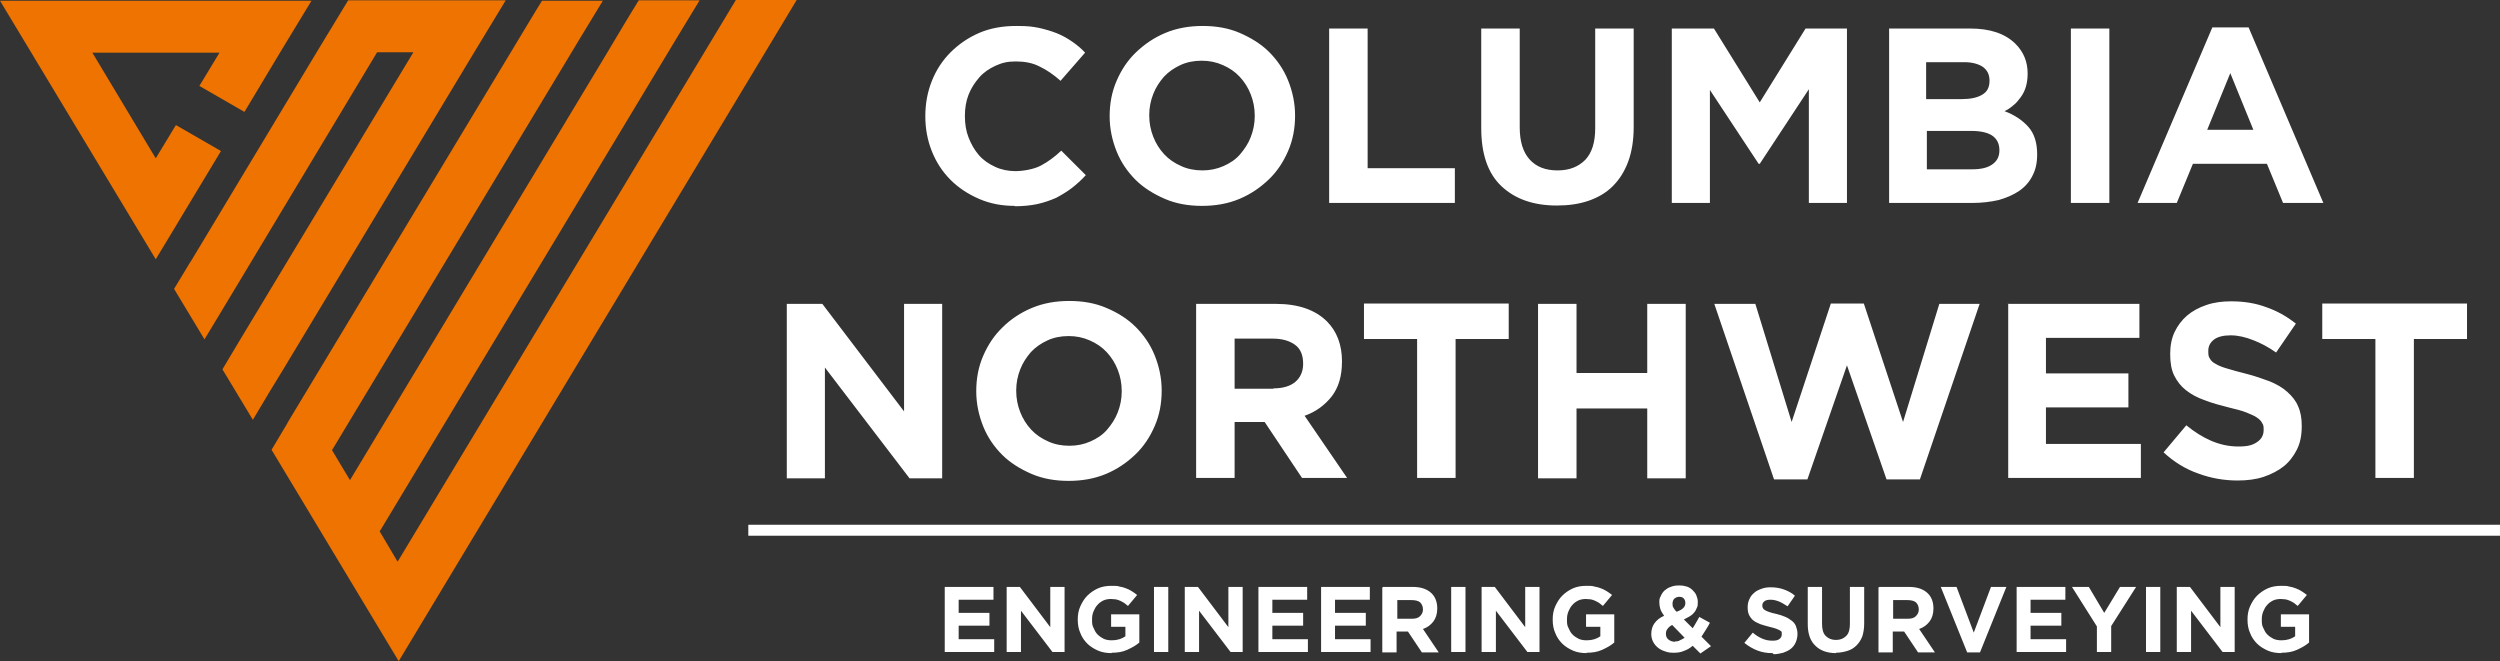
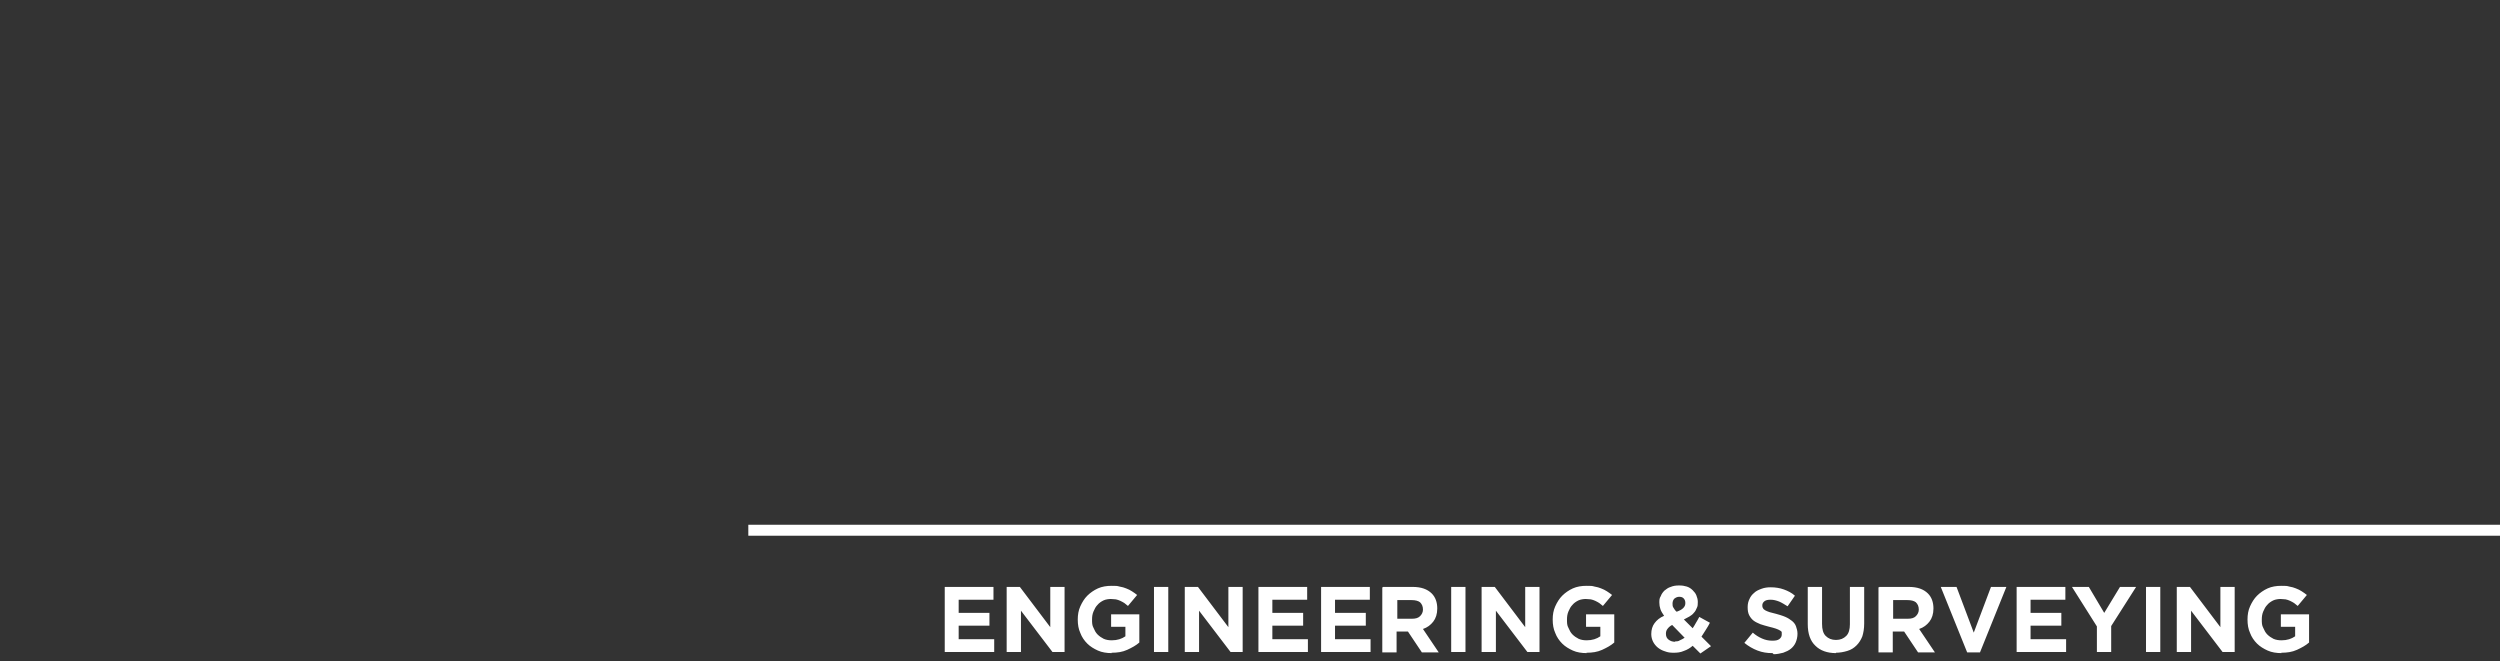
<svg xmlns="http://www.w3.org/2000/svg" width="242" height="64" viewBox="0 0 242 64" fill="none">
  <rect x="0" y="0" width="242" height="64" fill="#333333" stroke="none" />
  <g clip-path="url(#clip0_71_167)">
-     <path fill-rule="evenodd" clip-rule="evenodd" d="M98.226 19.929C96.984 19.929 95.849 19.717 94.785 19.256C93.721 18.796 92.799 18.195 92.018 17.416C91.238 16.637 90.635 15.717 90.209 14.655C89.783 13.593 89.571 12.46 89.571 11.257C89.571 10.018 89.783 8.885 90.209 7.823C90.635 6.761 91.238 5.841 92.018 5.062C92.799 4.283 93.721 3.646 94.785 3.186C95.849 2.726 97.055 2.513 98.368 2.513C99.68 2.513 99.893 2.584 100.532 2.69C101.17 2.832 101.773 3.009 102.306 3.221C102.838 3.434 103.334 3.717 103.795 4.035C104.257 4.354 104.682 4.708 105.037 5.097L102.66 7.823C101.986 7.221 101.312 6.761 100.638 6.442C99.964 6.088 99.184 5.947 98.332 5.947C97.481 5.947 96.984 6.088 96.346 6.372C95.743 6.655 95.211 7.009 94.785 7.504C94.359 8 94.005 8.531 93.757 9.168C93.508 9.805 93.402 10.478 93.402 11.221C93.402 12 93.508 12.672 93.757 13.31C94.005 13.947 94.324 14.513 94.75 15.009C95.175 15.504 95.707 15.858 96.311 16.142C96.914 16.425 97.588 16.566 98.297 16.566C99.007 16.566 100.071 16.389 100.745 16.035C101.419 15.681 102.093 15.186 102.731 14.584L105.108 16.956C104.682 17.416 104.221 17.841 103.76 18.195C103.299 18.549 102.767 18.867 102.235 19.15C101.667 19.398 101.064 19.61 100.425 19.752C99.751 19.894 99.007 19.965 98.191 19.965H98.226V19.929ZM116.389 16.495C117.133 16.495 117.807 16.354 118.446 16.071C119.085 15.787 119.617 15.434 120.042 14.938C120.468 14.442 120.823 13.911 121.071 13.274C121.319 12.637 121.461 11.964 121.461 11.221C121.461 10.442 121.319 9.77 121.071 9.133C120.823 8.495 120.468 7.929 120.007 7.434C119.546 6.938 119.014 6.584 118.375 6.301C117.737 6.018 117.063 5.876 116.318 5.876C115.573 5.876 114.863 6.018 114.26 6.301C113.657 6.584 113.125 6.938 112.664 7.434C112.238 7.929 111.883 8.46 111.635 9.097C111.387 9.734 111.245 10.407 111.245 11.15C111.245 11.929 111.387 12.602 111.635 13.239C111.883 13.876 112.238 14.442 112.699 14.938C113.16 15.434 113.693 15.787 114.331 16.071C114.934 16.354 115.644 16.495 116.389 16.495ZM116.353 19.929C115.041 19.929 113.834 19.717 112.77 19.256C111.706 18.796 110.713 18.195 109.932 17.416C109.152 16.637 108.513 15.717 108.088 14.655C107.662 13.593 107.414 12.46 107.414 11.257C107.414 10.018 107.627 8.885 108.088 7.823C108.549 6.761 109.152 5.841 109.968 5.062C110.784 4.283 111.706 3.646 112.806 3.186C113.905 2.726 115.111 2.513 116.424 2.513C117.737 2.513 118.943 2.726 120.007 3.186C121.071 3.646 122.064 4.248 122.845 5.026C123.625 5.805 124.264 6.726 124.689 7.788C125.115 8.849 125.363 9.982 125.363 11.186C125.363 12.425 125.15 13.557 124.689 14.619C124.228 15.681 123.625 16.602 122.809 17.38C121.993 18.159 121.071 18.796 119.971 19.256C118.872 19.717 117.666 19.929 116.353 19.929ZM128.662 2.761H132.387V16.283H140.83V19.646H128.662V2.761ZM150.691 19.894C148.421 19.894 146.647 19.256 145.335 18.018C144.022 16.779 143.384 14.903 143.384 12.389V2.761H147.109V12.319C147.109 13.699 147.428 14.726 148.066 15.434C148.705 16.142 149.592 16.495 150.762 16.495C151.933 16.495 152.784 16.142 153.458 15.469C154.097 14.796 154.416 13.77 154.416 12.425V2.761H158.141V12.283C158.141 13.557 157.963 14.69 157.609 15.646C157.254 16.602 156.757 17.38 156.119 18.018C155.48 18.655 154.7 19.115 153.778 19.433C152.855 19.752 151.827 19.894 150.727 19.894H150.691ZM161.901 2.761H165.909L170.344 9.911L174.778 2.761H178.786V19.646H175.097V8.637L170.344 15.858H170.237L165.519 8.708V19.646H161.83V2.761H161.901ZM190.918 16.389C191.734 16.389 192.373 16.248 192.834 15.929C193.295 15.611 193.543 15.186 193.543 14.549C193.543 13.947 193.33 13.487 192.905 13.168C192.479 12.85 191.77 12.672 190.812 12.672H186.52V16.389H190.954H190.918ZM189.925 9.593C190.741 9.593 191.415 9.451 191.876 9.168C192.373 8.885 192.586 8.425 192.586 7.823C192.586 7.221 192.373 6.796 191.947 6.478C191.521 6.195 190.918 6.018 190.138 6.018H186.449V9.593H189.925ZM182.866 2.761H190.705C192.656 2.761 194.111 3.257 195.104 4.248C195.885 5.026 196.275 5.982 196.275 7.115C196.275 7.646 196.204 8.071 196.097 8.425C195.991 8.779 195.814 9.133 195.601 9.416C195.388 9.699 195.175 9.982 194.891 10.195C194.643 10.407 194.359 10.619 194.04 10.761C194.998 11.115 195.778 11.646 196.346 12.283C196.913 12.92 197.197 13.805 197.197 14.938C197.197 15.752 197.055 16.425 196.736 17.026C196.452 17.593 196.026 18.088 195.459 18.478C194.891 18.867 194.217 19.15 193.472 19.363C192.692 19.54 191.841 19.646 190.883 19.646H182.866V2.761ZM200.461 2.761H204.185V19.646H200.461V2.761ZM218.126 12.566L215.892 7.08L213.657 12.566H218.162H218.126ZM214.224 2.655H217.665L224.902 19.646H221L219.439 15.858H212.273L210.712 19.646H206.917L214.153 2.655H214.224ZM76.162 29.416H79.603L87.513 39.823V29.416H91.202V46.301H88.045L79.851 35.575V46.301H76.162V29.416ZM103.512 43.15C104.257 43.15 104.931 43.009 105.569 42.726C106.208 42.442 106.74 42.088 107.165 41.593C107.591 41.097 107.946 40.566 108.194 39.929C108.442 39.292 108.584 38.619 108.584 37.876C108.584 37.097 108.442 36.425 108.194 35.788C107.946 35.15 107.591 34.584 107.13 34.088C106.669 33.593 106.137 33.239 105.498 32.956C104.86 32.672 104.186 32.531 103.441 32.531C102.696 32.531 101.986 32.672 101.383 32.956C100.78 33.239 100.248 33.593 99.787 34.088C99.361 34.584 99.007 35.115 98.758 35.752C98.51 36.389 98.368 37.062 98.368 37.805C98.368 38.584 98.51 39.257 98.758 39.894C99.007 40.531 99.361 41.097 99.822 41.593C100.284 42.088 100.816 42.442 101.454 42.726C102.057 43.009 102.767 43.15 103.512 43.15ZM103.441 46.549C102.128 46.549 100.922 46.336 99.858 45.876C98.794 45.416 97.8 44.814 97.02 44.035C96.24 43.257 95.601 42.336 95.175 41.274C94.75 40.212 94.501 39.08 94.501 37.876C94.501 36.637 94.714 35.504 95.175 34.442C95.637 33.38 96.24 32.46 97.055 31.681C97.836 30.903 98.794 30.265 99.893 29.805C100.993 29.345 102.199 29.133 103.512 29.133C104.824 29.133 106.03 29.345 107.094 29.805C108.194 30.265 109.152 30.867 109.932 31.646C110.713 32.425 111.351 33.345 111.777 34.407C112.203 35.469 112.451 36.602 112.451 37.805C112.451 39.044 112.238 40.177 111.777 41.239C111.316 42.301 110.713 43.221 109.897 44C109.081 44.779 108.159 45.416 107.059 45.876C105.959 46.336 104.753 46.549 103.441 46.549ZM123.27 37.593C124.193 37.593 124.902 37.38 125.399 36.956C125.895 36.531 126.144 35.929 126.144 35.221C126.144 34.372 125.895 33.77 125.363 33.38C124.831 32.991 124.122 32.779 123.199 32.779H119.51V37.628H123.27V37.593ZM115.785 29.416H123.519C125.647 29.416 127.314 29.982 128.45 31.115C129.407 32.071 129.904 33.38 129.904 34.973C129.904 36.389 129.585 37.487 128.911 38.372C128.237 39.221 127.385 39.858 126.286 40.248L130.401 46.265H126.037L122.419 40.849H119.51V46.265H115.785V29.38V29.416ZM137.176 32.814H132.032V29.38H146.044V32.814H140.901V46.265H137.176V32.814ZM148.882 29.416H152.607V36.106H159.453V29.416H163.178V46.301H159.453V39.54H152.607V46.301H148.882V29.416ZM165.945 29.416H169.918L173.43 40.849L177.226 29.38H180.418L184.214 40.849L187.726 29.416H191.628L185.846 46.407H182.617L178.786 35.363L174.955 46.407H171.727L165.945 29.416ZM194.359 29.416H207.094V32.708H198.048V36.142H206.03V39.434H198.048V42.973H207.236V46.265H194.395V29.38H194.359V29.416ZM216.601 46.513C215.324 46.513 214.047 46.301 212.805 45.841C211.564 45.416 210.429 44.708 209.435 43.788L211.635 41.168C212.415 41.805 213.196 42.301 214.012 42.655C214.827 43.009 215.714 43.221 216.672 43.221C217.63 43.221 218.055 43.08 218.481 42.796C218.907 42.513 219.12 42.124 219.12 41.628C219.12 41.345 219.12 41.133 218.978 40.956C218.907 40.779 218.729 40.602 218.481 40.425C218.233 40.248 217.878 40.106 217.452 39.929C217.027 39.752 216.424 39.611 215.714 39.434C215.005 39.257 214.082 39.009 213.373 38.726C212.664 38.478 212.096 38.159 211.599 37.77C211.103 37.38 210.748 36.92 210.464 36.354C210.18 35.788 210.074 35.08 210.074 34.265C210.074 33.451 210.216 32.743 210.5 32.142C210.783 31.54 211.209 30.973 211.706 30.549C212.202 30.124 212.841 29.77 213.586 29.522C214.295 29.274 215.111 29.168 215.963 29.168C217.204 29.168 218.339 29.345 219.368 29.734C220.397 30.088 221.355 30.619 222.241 31.327L220.326 34.124C219.581 33.593 218.836 33.203 218.091 32.92C217.381 32.637 216.637 32.46 215.927 32.46C215.218 32.46 214.65 32.602 214.295 32.885C213.941 33.168 213.763 33.522 213.763 33.947C213.763 34.265 213.763 34.513 213.905 34.69C214.012 34.903 214.189 35.08 214.473 35.221C214.756 35.398 215.111 35.54 215.608 35.681C216.104 35.823 216.672 36 217.417 36.177C218.268 36.389 219.049 36.672 219.723 36.92C220.397 37.203 220.964 37.522 221.425 37.947C221.887 38.372 222.241 38.796 222.454 39.327C222.702 39.858 222.809 40.495 222.809 41.239C222.809 42.124 222.667 42.867 222.348 43.504C222.029 44.142 221.603 44.708 221.071 45.133C220.539 45.557 219.865 45.911 219.12 46.159C218.375 46.407 217.523 46.513 216.601 46.513ZM229.939 32.814H224.795V29.38H238.807V32.814H233.664V46.265H229.939V32.814Z" fill="white" />
-     <path fill-rule="evenodd" clip-rule="evenodd" d="M91.415 56.814H96.168V58.053H92.799V59.328H95.778V60.566H92.799V61.876H96.239V63.115H91.451V56.814H91.415ZM97.445 56.814H98.723L101.667 60.708V56.814H103.05V63.115H101.88L98.829 59.115V63.115H97.445V56.814ZM107.626 63.221C107.13 63.221 106.669 63.151 106.278 62.974C105.888 62.797 105.533 62.584 105.25 62.301C104.966 62.018 104.718 61.664 104.576 61.274C104.398 60.885 104.327 60.46 104.327 59.965C104.327 59.505 104.398 59.08 104.576 58.69C104.753 58.301 104.966 57.947 105.25 57.664C105.533 57.381 105.888 57.133 106.278 56.956C106.669 56.779 107.13 56.708 107.591 56.708C108.052 56.708 108.123 56.708 108.371 56.779C108.62 56.814 108.833 56.885 109.01 56.956C109.223 57.027 109.4 57.133 109.577 57.239C109.755 57.345 109.932 57.487 110.074 57.593L109.187 58.655C109.081 58.549 108.939 58.478 108.833 58.372C108.726 58.301 108.584 58.23 108.442 58.159C108.3 58.089 108.159 58.053 108.017 58.018C107.875 58.018 107.697 57.982 107.52 57.982C107.343 57.982 107.023 58.018 106.811 58.124C106.598 58.23 106.385 58.372 106.243 58.549C106.066 58.726 105.959 58.938 105.853 59.186C105.746 59.434 105.711 59.681 105.711 59.965C105.711 60.283 105.711 60.531 105.853 60.779C105.959 61.027 106.066 61.239 106.243 61.416C106.42 61.593 106.633 61.735 106.846 61.841C107.094 61.947 107.343 61.982 107.626 61.982C108.159 61.982 108.584 61.841 108.939 61.593V60.673H107.555V59.469H110.287V62.195C109.968 62.478 109.577 62.69 109.116 62.903C108.655 63.115 108.159 63.186 107.591 63.186L107.626 63.221ZM111.706 56.814H113.089V63.115H111.706V56.814ZM114.686 56.814H115.963L118.907 60.708V56.814H120.29V63.115H119.12L116.069 59.115V63.115H114.686V56.814ZM121.78 56.814H126.534V58.053H123.164V59.328H126.144V60.566H123.164V61.876H126.605V63.115H121.816V56.814H121.78ZM127.846 56.814H132.6V58.053H129.23V59.328H132.21V60.566H129.23V61.876H132.671V63.115H127.882V56.814H127.846ZM136.679 59.894C137.034 59.894 137.282 59.823 137.46 59.646C137.637 59.469 137.743 59.257 137.743 59.009C137.743 58.69 137.637 58.478 137.46 58.301C137.282 58.159 136.998 58.089 136.644 58.089H135.26V59.894H136.679ZM133.877 56.814H136.75C137.566 56.814 138.169 57.027 138.595 57.451C138.949 57.805 139.127 58.301 139.127 58.903C139.127 59.434 138.985 59.858 138.737 60.177C138.488 60.496 138.169 60.743 137.743 60.885L139.269 63.151H137.637L136.289 61.133H135.189V63.151H133.806V56.85H133.877V56.814ZM140.475 56.814H141.858V63.115H140.475V56.814ZM143.419 56.814H144.696L147.64 60.708V56.814H149.024V63.115H147.853L144.803 59.115V63.115H143.419V56.814ZM153.6 63.221C153.103 63.221 152.642 63.151 152.252 62.974C151.862 62.797 151.507 62.584 151.223 62.301C150.94 62.018 150.691 61.664 150.549 61.274C150.372 60.885 150.301 60.46 150.301 59.965C150.301 59.505 150.372 59.08 150.549 58.69C150.727 58.301 150.94 57.947 151.223 57.664C151.507 57.381 151.862 57.133 152.252 56.956C152.642 56.779 153.103 56.708 153.565 56.708C154.026 56.708 154.097 56.708 154.345 56.779C154.593 56.814 154.806 56.885 154.983 56.956C155.196 57.027 155.374 57.133 155.551 57.239C155.728 57.345 155.906 57.487 156.048 57.593L155.161 58.655C155.054 58.549 154.913 58.478 154.806 58.372C154.7 58.301 154.558 58.23 154.416 58.159C154.274 58.089 154.132 58.053 153.99 58.018C153.848 58.018 153.671 57.982 153.494 57.982C153.316 57.982 152.997 58.018 152.784 58.124C152.571 58.23 152.358 58.372 152.217 58.549C152.039 58.726 151.933 58.938 151.826 59.186C151.72 59.434 151.684 59.681 151.684 59.965C151.684 60.283 151.684 60.531 151.826 60.779C151.933 61.027 152.039 61.239 152.217 61.416C152.394 61.593 152.607 61.735 152.82 61.841C153.068 61.947 153.316 61.982 153.6 61.982C154.132 61.982 154.558 61.841 154.913 61.593V60.673H153.529V59.469H156.261V62.195C155.941 62.478 155.551 62.69 155.09 62.903C154.629 63.115 154.132 63.186 153.565 63.186L153.6 63.221ZM162.149 62.089C162.291 62.089 162.468 62.089 162.61 61.982C162.752 61.911 162.93 61.841 163.071 61.734L161.865 60.496C161.652 60.602 161.511 60.743 161.404 60.885C161.298 61.027 161.262 61.168 161.262 61.345C161.262 61.593 161.333 61.77 161.511 61.911C161.688 62.053 161.901 62.124 162.149 62.124V62.089ZM162.291 59.221C162.575 59.115 162.788 59.009 162.93 58.867C163.071 58.726 163.142 58.584 163.142 58.372C163.142 58.159 163.071 58.018 162.965 57.911C162.859 57.805 162.717 57.77 162.539 57.77C162.362 57.77 162.22 57.841 162.078 57.947C161.972 58.053 161.901 58.23 161.901 58.407C161.901 58.549 161.901 58.69 161.972 58.797C162.043 58.903 162.114 59.044 162.256 59.186H162.291V59.221ZM163.852 62.513C163.604 62.726 163.32 62.903 163 63.009C162.681 63.151 162.362 63.186 162.007 63.186C161.653 63.186 161.44 63.151 161.156 63.044C160.908 62.974 160.659 62.832 160.482 62.69C160.305 62.549 160.127 62.336 160.021 62.124C159.914 61.911 159.843 61.664 159.843 61.381C159.843 60.956 159.95 60.602 160.163 60.319C160.375 60.035 160.659 59.788 161.085 59.611C160.943 59.398 160.801 59.186 160.73 58.974C160.659 58.761 160.624 58.549 160.624 58.336C160.624 58.089 160.624 57.911 160.766 57.699C160.837 57.487 160.979 57.31 161.12 57.168C161.298 57.027 161.475 56.885 161.723 56.814C161.972 56.708 162.22 56.673 162.539 56.673C162.859 56.673 163.036 56.708 163.284 56.779C163.497 56.85 163.674 56.956 163.852 57.133C164.029 57.31 164.136 57.451 164.207 57.628C164.278 57.805 164.348 58.018 164.348 58.266C164.348 58.478 164.348 58.69 164.242 58.867C164.171 59.044 164.1 59.186 163.958 59.328C163.852 59.469 163.71 59.575 163.533 59.681C163.355 59.788 163.178 59.858 163 59.965L163.852 60.814C163.958 60.637 164.065 60.496 164.171 60.283C164.278 60.106 164.384 59.929 164.49 59.717L165.519 60.283C165.413 60.496 165.271 60.743 165.129 60.956C164.987 61.168 164.845 61.416 164.703 61.628L165.626 62.549L164.597 63.257L163.852 62.513ZM171.55 63.221C171.053 63.221 170.592 63.151 170.131 62.974C169.67 62.797 169.244 62.549 168.854 62.23L169.67 61.239C169.953 61.487 170.237 61.664 170.556 61.805C170.876 61.947 171.195 62.018 171.55 62.018C171.904 62.018 172.046 61.982 172.224 61.876C172.365 61.77 172.472 61.628 172.472 61.451V61.204C172.472 61.133 172.365 61.062 172.295 61.027C172.188 60.956 172.082 60.92 171.904 60.85C171.727 60.779 171.514 60.743 171.266 60.673C170.947 60.602 170.663 60.496 170.414 60.425C170.166 60.319 169.918 60.212 169.74 60.071C169.563 59.929 169.421 59.752 169.315 59.54C169.208 59.328 169.173 59.08 169.173 58.761C169.173 58.443 169.244 58.195 169.35 57.982C169.457 57.735 169.599 57.558 169.811 57.381C169.989 57.204 170.237 57.097 170.521 56.991C170.805 56.885 171.088 56.85 171.408 56.85C171.869 56.85 172.295 56.92 172.685 57.062C173.075 57.204 173.43 57.381 173.749 57.664L173.039 58.69C172.756 58.513 172.472 58.336 172.224 58.23C171.94 58.124 171.691 58.053 171.408 58.053C171.124 58.053 170.947 58.089 170.805 58.195C170.663 58.301 170.592 58.443 170.592 58.584C170.592 58.69 170.592 58.797 170.663 58.867C170.663 58.938 170.769 59.009 170.876 59.08C170.982 59.151 171.124 59.186 171.301 59.257C171.479 59.328 171.691 59.363 171.975 59.434C172.295 59.505 172.578 59.611 172.827 59.717C173.075 59.823 173.288 59.965 173.465 60.106C173.643 60.248 173.784 60.425 173.855 60.637C173.926 60.85 173.997 61.062 173.997 61.345C173.997 61.664 173.926 61.947 173.82 62.195C173.713 62.443 173.536 62.655 173.359 62.797C173.146 62.974 172.898 63.08 172.614 63.186C172.33 63.257 172.011 63.328 171.691 63.328L171.585 63.221H171.55ZM177.722 63.221C176.871 63.221 176.197 62.974 175.735 62.513C175.239 62.053 174.991 61.345 174.991 60.425V56.814H176.374V60.389C176.374 60.92 176.48 61.31 176.729 61.558C176.977 61.805 177.296 61.947 177.722 61.947C178.148 61.947 178.467 61.805 178.715 61.558C178.964 61.31 179.07 60.92 179.07 60.425V56.814H180.453V60.354C180.453 60.85 180.382 61.239 180.276 61.593C180.134 61.947 179.957 62.23 179.709 62.478C179.46 62.726 179.176 62.903 178.822 63.009C178.467 63.115 178.112 63.186 177.687 63.186H177.722V63.221ZM184.675 59.894C185.03 59.894 185.278 59.823 185.455 59.646C185.633 59.469 185.739 59.257 185.739 59.009C185.739 58.69 185.633 58.478 185.455 58.301C185.278 58.159 184.994 58.089 184.639 58.089H183.256V59.894H184.675ZM181.908 56.814H184.781C185.597 56.814 186.2 57.027 186.626 57.451C186.981 57.805 187.158 58.301 187.158 58.903C187.158 59.434 187.016 59.858 186.768 60.177C186.519 60.496 186.2 60.743 185.774 60.885L187.3 63.151H185.668L184.32 61.133H183.22V63.151H181.837V56.85H181.908V56.814ZM187.867 56.814H189.393L191.06 61.239L192.727 56.814H194.217L191.663 63.151H190.421L187.867 56.814ZM195.175 56.814H199.928V58.053H196.558V59.328H199.538V60.566H196.558V61.876H199.999V63.115H195.21V56.814H195.175ZM202.979 60.637L200.567 56.814H202.199L203.689 59.328L205.214 56.814H206.775L204.363 60.602V63.115H202.979V60.637ZM207.733 56.814H209.116V63.115H207.733V56.814ZM210.712 56.814H211.989L214.934 60.708V56.814H216.317V63.115H215.146L212.096 59.115V63.115H210.712V56.814ZM220.858 63.221C220.361 63.221 219.9 63.151 219.51 62.974C219.12 62.797 218.765 62.584 218.481 62.301C218.197 62.018 217.949 61.664 217.807 61.274C217.63 60.885 217.559 60.46 217.559 59.965C217.559 59.505 217.63 59.08 217.807 58.69C217.984 58.301 218.197 57.947 218.481 57.664C218.765 57.381 219.12 57.133 219.51 56.956C219.9 56.779 220.361 56.708 220.822 56.708C221.283 56.708 221.354 56.708 221.603 56.779C221.851 56.814 222.064 56.885 222.241 56.956C222.454 57.027 222.631 57.133 222.809 57.239C222.986 57.345 223.163 57.487 223.305 57.593L222.419 58.655C222.312 58.549 222.17 58.478 222.064 58.372C221.957 58.301 221.816 58.23 221.674 58.159C221.532 58.089 221.39 58.053 221.248 58.018C221.106 58.018 220.929 57.982 220.751 57.982C220.574 57.982 220.255 58.018 220.042 58.124C219.829 58.23 219.616 58.372 219.474 58.549C219.297 58.726 219.19 58.938 219.084 59.186C218.978 59.434 218.942 59.681 218.942 59.965C218.942 60.283 218.942 60.531 219.084 60.779C219.19 61.027 219.297 61.239 219.474 61.416C219.652 61.593 219.864 61.735 220.077 61.841C220.326 61.947 220.574 61.982 220.858 61.982C221.39 61.982 221.816 61.841 222.17 61.593V60.673H220.787V59.469H223.518V62.195C223.199 62.478 222.809 62.69 222.348 62.903C221.886 63.115 221.39 63.186 220.822 63.186L220.858 63.221Z" fill="white" />
-     <path fill-rule="evenodd" clip-rule="evenodd" d="M27.811 40.956L51.791 1.168L52.465 0.071H58.354L56.119 3.752L32.139 43.575L33.877 46.478L58.779 5.097L59.453 3.965L60.447 2.301L61.156 1.133L61.83 0.035H67.719L65.484 3.717L36.822 51.327L36.751 51.434L38.489 54.372L57.928 22.088L71.231 0H77.119L38.595 64L26.286 43.54L27.847 40.92H27.811V40.956ZM4.47 0.071H0L15.076 25.097L16.637 22.513L18.02 20.212L21.39 14.62L17.027 12.106L15.076 15.327L8.939 5.097H21.249L19.298 8.319L23.661 10.832L27.102 5.097L27.918 3.752L30.152 0.071H4.47ZM18.411 25.381L16.85 27.965L19.794 32.85L22.738 27.965L36.502 5.062H40.014L23.093 33.133L21.532 35.752L24.477 40.637L26.038 38.018L27.421 35.752L45.903 5.062L46.719 3.717L48.953 0.035H33.7L30.649 5.062L18.446 25.345L18.411 25.381Z" fill="#EE7300" />
+     <path fill-rule="evenodd" clip-rule="evenodd" d="M91.415 56.814H96.168V58.053H92.799V59.328H95.778V60.566H92.799V61.876H96.239V63.115H91.451V56.814H91.415ZM97.445 56.814H98.723L101.667 60.708V56.814H103.05V63.115H101.88L98.829 59.115V63.115H97.445V56.814ZM107.626 63.221C107.13 63.221 106.669 63.151 106.278 62.974C105.888 62.797 105.533 62.584 105.25 62.301C104.966 62.018 104.718 61.664 104.576 61.274C104.398 60.885 104.327 60.46 104.327 59.965C104.327 59.505 104.398 59.08 104.576 58.69C104.753 58.301 104.966 57.947 105.25 57.664C105.533 57.381 105.888 57.133 106.278 56.956C106.669 56.779 107.13 56.708 107.591 56.708C108.052 56.708 108.123 56.708 108.371 56.779C108.62 56.814 108.833 56.885 109.01 56.956C109.223 57.027 109.4 57.133 109.577 57.239C109.755 57.345 109.932 57.487 110.074 57.593L109.187 58.655C109.081 58.549 108.939 58.478 108.833 58.372C108.726 58.301 108.584 58.23 108.442 58.159C108.3 58.089 108.159 58.053 108.017 58.018C107.875 58.018 107.697 57.982 107.52 57.982C107.343 57.982 107.023 58.018 106.811 58.124C106.598 58.23 106.385 58.372 106.243 58.549C106.066 58.726 105.959 58.938 105.853 59.186C105.746 59.434 105.711 59.681 105.711 59.965C105.711 60.283 105.711 60.531 105.853 60.779C105.959 61.027 106.066 61.239 106.243 61.416C106.42 61.593 106.633 61.735 106.846 61.841C107.094 61.947 107.343 61.982 107.626 61.982C108.159 61.982 108.584 61.841 108.939 61.593V60.673H107.555V59.469H110.287V62.195C109.968 62.478 109.577 62.69 109.116 62.903C108.655 63.115 108.159 63.186 107.591 63.186L107.626 63.221ZM111.706 56.814H113.089V63.115H111.706V56.814ZM114.686 56.814H115.963L118.907 60.708V56.814H120.29V63.115H119.12L116.069 59.115V63.115H114.686V56.814ZM121.78 56.814H126.534V58.053H123.164V59.328H126.144V60.566H123.164V61.876H126.605V63.115H121.816V56.814H121.78ZM127.846 56.814H132.6V58.053H129.23V59.328H132.21V60.566H129.23V61.876H132.671V63.115H127.882V56.814H127.846ZM136.679 59.894C137.034 59.894 137.282 59.823 137.46 59.646C137.637 59.469 137.743 59.257 137.743 59.009C137.743 58.69 137.637 58.478 137.46 58.301C137.282 58.159 136.998 58.089 136.644 58.089H135.26V59.894H136.679ZM133.877 56.814H136.75C137.566 56.814 138.169 57.027 138.595 57.451C138.949 57.805 139.127 58.301 139.127 58.903C139.127 59.434 138.985 59.858 138.737 60.177C138.488 60.496 138.169 60.743 137.743 60.885L139.269 63.151H137.637L136.289 61.133H135.189V63.151H133.806V56.85H133.877V56.814ZM140.475 56.814H141.858V63.115H140.475V56.814ZM143.419 56.814H144.696L147.64 60.708V56.814H149.024V63.115H147.853L144.803 59.115V63.115H143.419V56.814ZM153.6 63.221C153.103 63.221 152.642 63.151 152.252 62.974C151.862 62.797 151.507 62.584 151.223 62.301C150.94 62.018 150.691 61.664 150.549 61.274C150.372 60.885 150.301 60.46 150.301 59.965C150.301 59.505 150.372 59.08 150.549 58.69C150.727 58.301 150.94 57.947 151.223 57.664C151.507 57.381 151.862 57.133 152.252 56.956C152.642 56.779 153.103 56.708 153.565 56.708C154.026 56.708 154.097 56.708 154.345 56.779C154.593 56.814 154.806 56.885 154.983 56.956C155.196 57.027 155.374 57.133 155.551 57.239C155.728 57.345 155.906 57.487 156.048 57.593L155.161 58.655C155.054 58.549 154.913 58.478 154.806 58.372C154.7 58.301 154.558 58.23 154.416 58.159C154.274 58.089 154.132 58.053 153.99 58.018C153.848 58.018 153.671 57.982 153.494 57.982C153.316 57.982 152.997 58.018 152.784 58.124C152.571 58.23 152.358 58.372 152.217 58.549C152.039 58.726 151.933 58.938 151.826 59.186C151.72 59.434 151.684 59.681 151.684 59.965C151.684 60.283 151.684 60.531 151.826 60.779C151.933 61.027 152.039 61.239 152.217 61.416C152.394 61.593 152.607 61.735 152.82 61.841C153.068 61.947 153.316 61.982 153.6 61.982C154.132 61.982 154.558 61.841 154.913 61.593V60.673H153.529V59.469H156.261V62.195C155.941 62.478 155.551 62.69 155.09 62.903C154.629 63.115 154.132 63.186 153.565 63.186L153.6 63.221ZM162.149 62.089C162.291 62.089 162.468 62.089 162.61 61.982C162.752 61.911 162.93 61.841 163.071 61.734L161.865 60.496C161.652 60.602 161.511 60.743 161.404 60.885C161.298 61.027 161.262 61.168 161.262 61.345C161.262 61.593 161.333 61.77 161.511 61.911C161.688 62.053 161.901 62.124 162.149 62.124V62.089ZM162.291 59.221C162.575 59.115 162.788 59.009 162.93 58.867C163.071 58.726 163.142 58.584 163.142 58.372C163.142 58.159 163.071 58.018 162.965 57.911C162.859 57.805 162.717 57.77 162.539 57.77C162.362 57.77 162.22 57.841 162.078 57.947C161.972 58.053 161.901 58.23 161.901 58.407C161.901 58.549 161.901 58.69 161.972 58.797C162.043 58.903 162.114 59.044 162.256 59.186H162.291V59.221ZM163.852 62.513C163.604 62.726 163.32 62.903 163 63.009C162.681 63.151 162.362 63.186 162.007 63.186C161.653 63.186 161.44 63.151 161.156 63.044C160.908 62.974 160.659 62.832 160.482 62.69C160.305 62.549 160.127 62.336 160.021 62.124C159.914 61.911 159.843 61.664 159.843 61.381C159.843 60.956 159.95 60.602 160.163 60.319C160.375 60.035 160.659 59.788 161.085 59.611C160.943 59.398 160.801 59.186 160.73 58.974C160.659 58.761 160.624 58.549 160.624 58.336C160.624 58.089 160.624 57.911 160.766 57.699C160.837 57.487 160.979 57.31 161.12 57.168C161.298 57.027 161.475 56.885 161.723 56.814C161.972 56.708 162.22 56.673 162.539 56.673C162.859 56.673 163.036 56.708 163.284 56.779C163.497 56.85 163.674 56.956 163.852 57.133C164.029 57.31 164.136 57.451 164.207 57.628C164.278 57.805 164.348 58.018 164.348 58.266C164.348 58.478 164.348 58.69 164.242 58.867C164.171 59.044 164.1 59.186 163.958 59.328C163.852 59.469 163.71 59.575 163.533 59.681C163.355 59.788 163.178 59.858 163 59.965L163.852 60.814C163.958 60.637 164.065 60.496 164.171 60.283C164.278 60.106 164.384 59.929 164.49 59.717L165.519 60.283C165.413 60.496 165.271 60.743 165.129 60.956C164.987 61.168 164.845 61.416 164.703 61.628L165.626 62.549L164.597 63.257L163.852 62.513ZM171.55 63.221C171.053 63.221 170.592 63.151 170.131 62.974C169.67 62.797 169.244 62.549 168.854 62.23L169.67 61.239C169.953 61.487 170.237 61.664 170.556 61.805C170.876 61.947 171.195 62.018 171.55 62.018C171.904 62.018 172.046 61.982 172.224 61.876C172.365 61.77 172.472 61.628 172.472 61.451V61.204C172.472 61.133 172.365 61.062 172.295 61.027C172.188 60.956 172.082 60.92 171.904 60.85C171.727 60.779 171.514 60.743 171.266 60.673C170.947 60.602 170.663 60.496 170.414 60.425C170.166 60.319 169.918 60.212 169.74 60.071C169.563 59.929 169.421 59.752 169.315 59.54C169.208 59.328 169.173 59.08 169.173 58.761C169.173 58.443 169.244 58.195 169.35 57.982C169.457 57.735 169.599 57.558 169.811 57.381C169.989 57.204 170.237 57.097 170.521 56.991C170.805 56.885 171.088 56.85 171.408 56.85C171.869 56.85 172.295 56.92 172.685 57.062C173.075 57.204 173.43 57.381 173.749 57.664L173.039 58.69C172.756 58.513 172.472 58.336 172.224 58.23C171.94 58.124 171.691 58.053 171.408 58.053C171.124 58.053 170.947 58.089 170.805 58.195C170.663 58.301 170.592 58.443 170.592 58.584C170.592 58.69 170.592 58.797 170.663 58.867C170.663 58.938 170.769 59.009 170.876 59.08C170.982 59.151 171.124 59.186 171.301 59.257C172.295 59.505 172.578 59.611 172.827 59.717C173.075 59.823 173.288 59.965 173.465 60.106C173.643 60.248 173.784 60.425 173.855 60.637C173.926 60.85 173.997 61.062 173.997 61.345C173.997 61.664 173.926 61.947 173.82 62.195C173.713 62.443 173.536 62.655 173.359 62.797C173.146 62.974 172.898 63.08 172.614 63.186C172.33 63.257 172.011 63.328 171.691 63.328L171.585 63.221H171.55ZM177.722 63.221C176.871 63.221 176.197 62.974 175.735 62.513C175.239 62.053 174.991 61.345 174.991 60.425V56.814H176.374V60.389C176.374 60.92 176.48 61.31 176.729 61.558C176.977 61.805 177.296 61.947 177.722 61.947C178.148 61.947 178.467 61.805 178.715 61.558C178.964 61.31 179.07 60.92 179.07 60.425V56.814H180.453V60.354C180.453 60.85 180.382 61.239 180.276 61.593C180.134 61.947 179.957 62.23 179.709 62.478C179.46 62.726 179.176 62.903 178.822 63.009C178.467 63.115 178.112 63.186 177.687 63.186H177.722V63.221ZM184.675 59.894C185.03 59.894 185.278 59.823 185.455 59.646C185.633 59.469 185.739 59.257 185.739 59.009C185.739 58.69 185.633 58.478 185.455 58.301C185.278 58.159 184.994 58.089 184.639 58.089H183.256V59.894H184.675ZM181.908 56.814H184.781C185.597 56.814 186.2 57.027 186.626 57.451C186.981 57.805 187.158 58.301 187.158 58.903C187.158 59.434 187.016 59.858 186.768 60.177C186.519 60.496 186.2 60.743 185.774 60.885L187.3 63.151H185.668L184.32 61.133H183.22V63.151H181.837V56.85H181.908V56.814ZM187.867 56.814H189.393L191.06 61.239L192.727 56.814H194.217L191.663 63.151H190.421L187.867 56.814ZM195.175 56.814H199.928V58.053H196.558V59.328H199.538V60.566H196.558V61.876H199.999V63.115H195.21V56.814H195.175ZM202.979 60.637L200.567 56.814H202.199L203.689 59.328L205.214 56.814H206.775L204.363 60.602V63.115H202.979V60.637ZM207.733 56.814H209.116V63.115H207.733V56.814ZM210.712 56.814H211.989L214.934 60.708V56.814H216.317V63.115H215.146L212.096 59.115V63.115H210.712V56.814ZM220.858 63.221C220.361 63.221 219.9 63.151 219.51 62.974C219.12 62.797 218.765 62.584 218.481 62.301C218.197 62.018 217.949 61.664 217.807 61.274C217.63 60.885 217.559 60.46 217.559 59.965C217.559 59.505 217.63 59.08 217.807 58.69C217.984 58.301 218.197 57.947 218.481 57.664C218.765 57.381 219.12 57.133 219.51 56.956C219.9 56.779 220.361 56.708 220.822 56.708C221.283 56.708 221.354 56.708 221.603 56.779C221.851 56.814 222.064 56.885 222.241 56.956C222.454 57.027 222.631 57.133 222.809 57.239C222.986 57.345 223.163 57.487 223.305 57.593L222.419 58.655C222.312 58.549 222.17 58.478 222.064 58.372C221.957 58.301 221.816 58.23 221.674 58.159C221.532 58.089 221.39 58.053 221.248 58.018C221.106 58.018 220.929 57.982 220.751 57.982C220.574 57.982 220.255 58.018 220.042 58.124C219.829 58.23 219.616 58.372 219.474 58.549C219.297 58.726 219.19 58.938 219.084 59.186C218.978 59.434 218.942 59.681 218.942 59.965C218.942 60.283 218.942 60.531 219.084 60.779C219.19 61.027 219.297 61.239 219.474 61.416C219.652 61.593 219.864 61.735 220.077 61.841C220.326 61.947 220.574 61.982 220.858 61.982C221.39 61.982 221.816 61.841 222.17 61.593V60.673H220.787V59.469H223.518V62.195C223.199 62.478 222.809 62.69 222.348 62.903C221.886 63.115 221.39 63.186 220.822 63.186L220.858 63.221Z" fill="white" />
    <path d="M242 50.796H72.437V51.858H242V50.796Z" fill="white" />
  </g>
  <defs>
    <clipPath id="clip0_71_167">
      <rect width="242" height="64" fill="white" />
    </clipPath>
  </defs>
</svg>